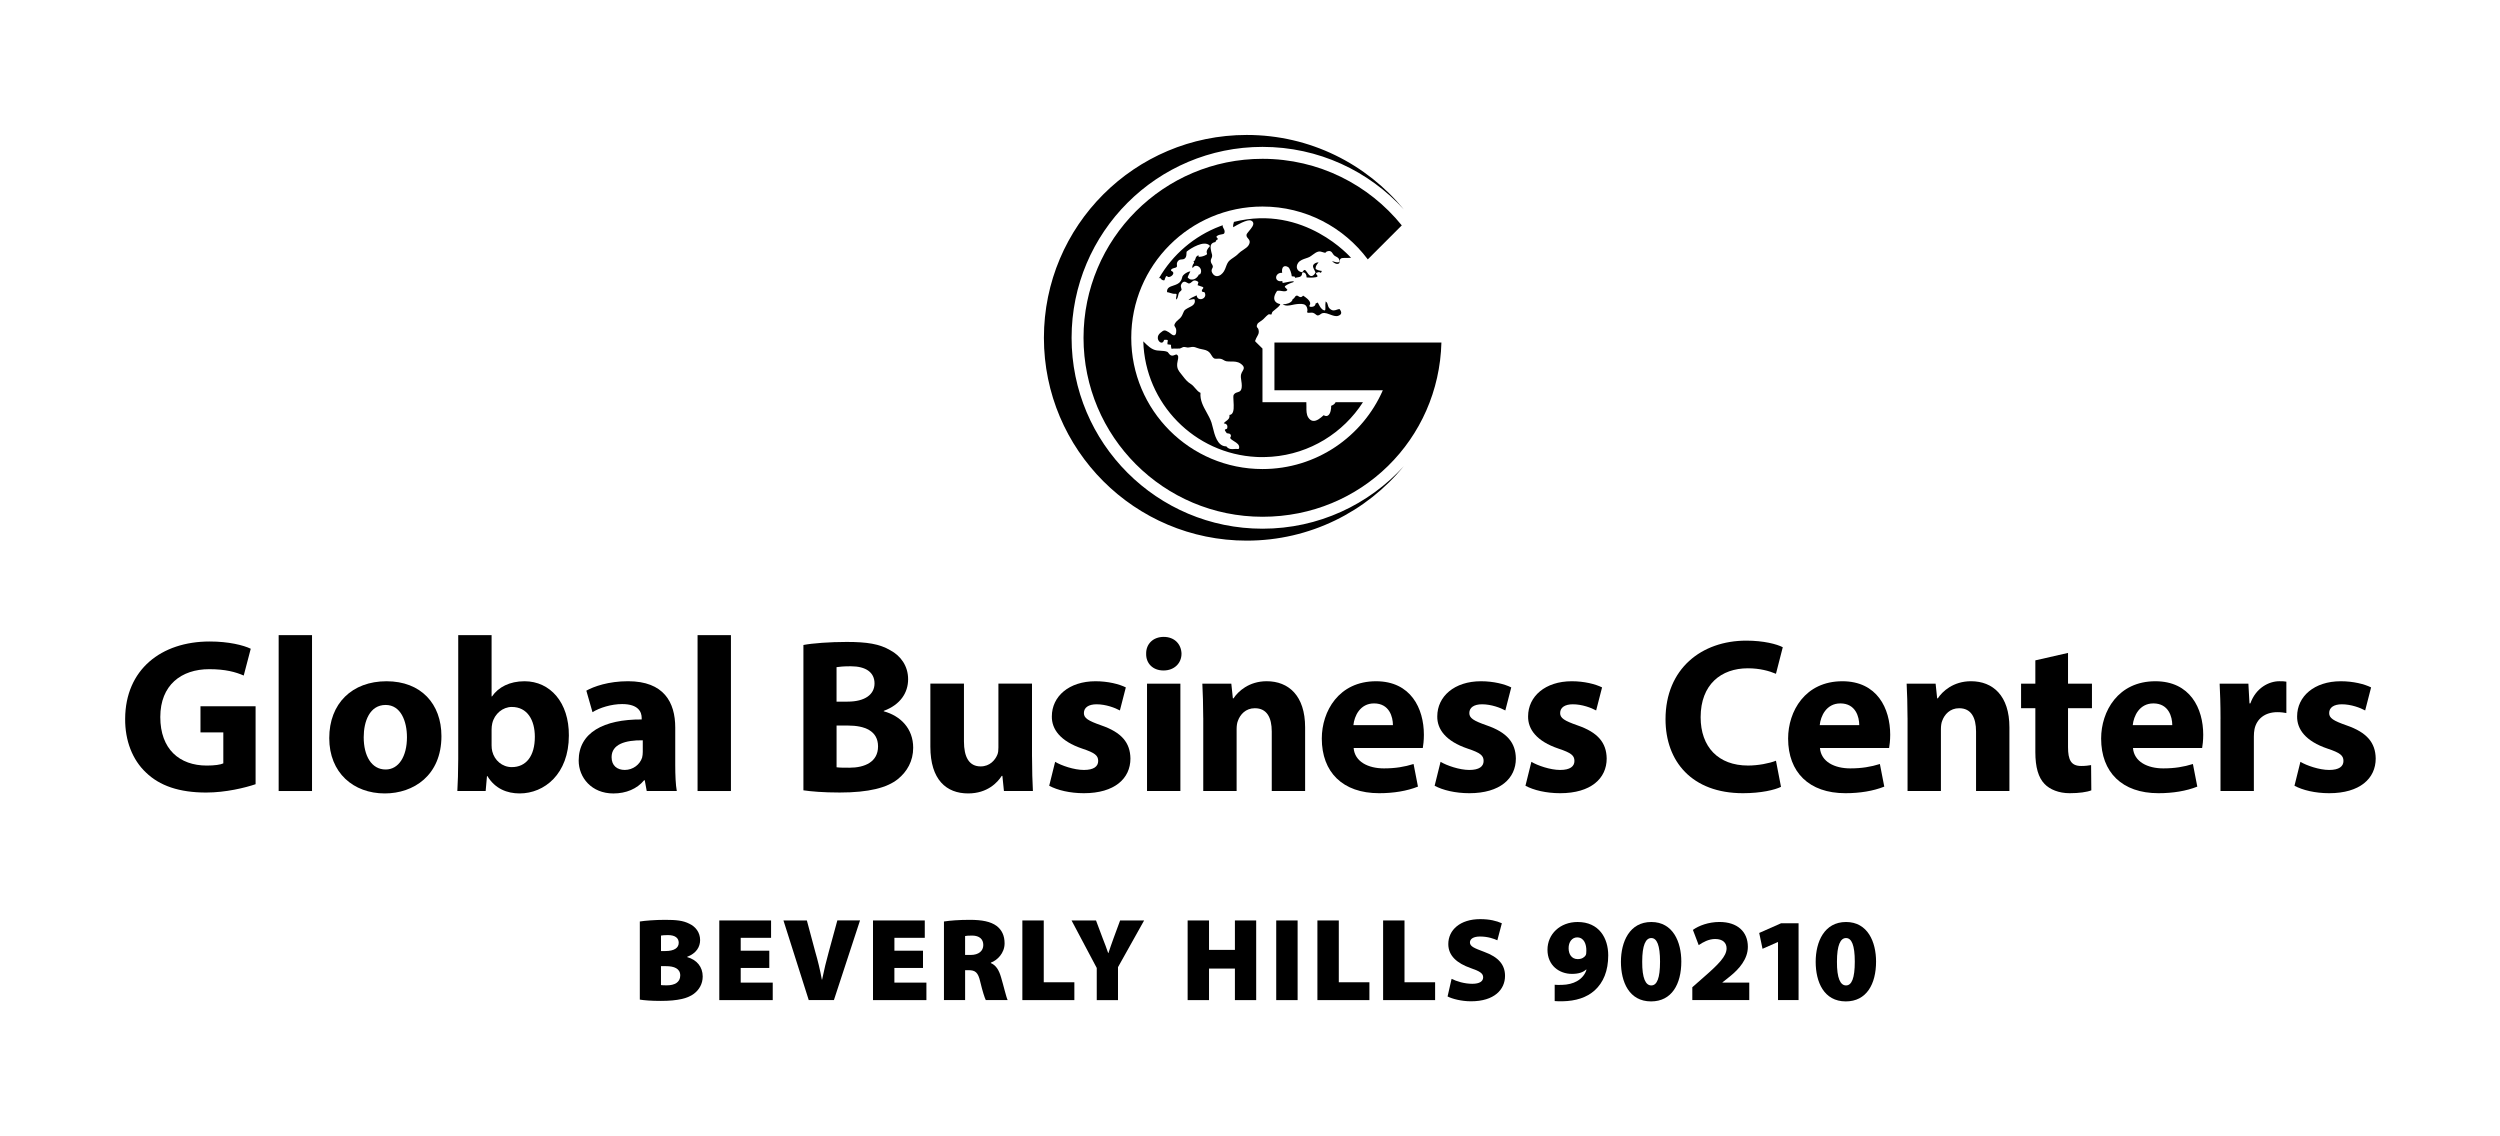
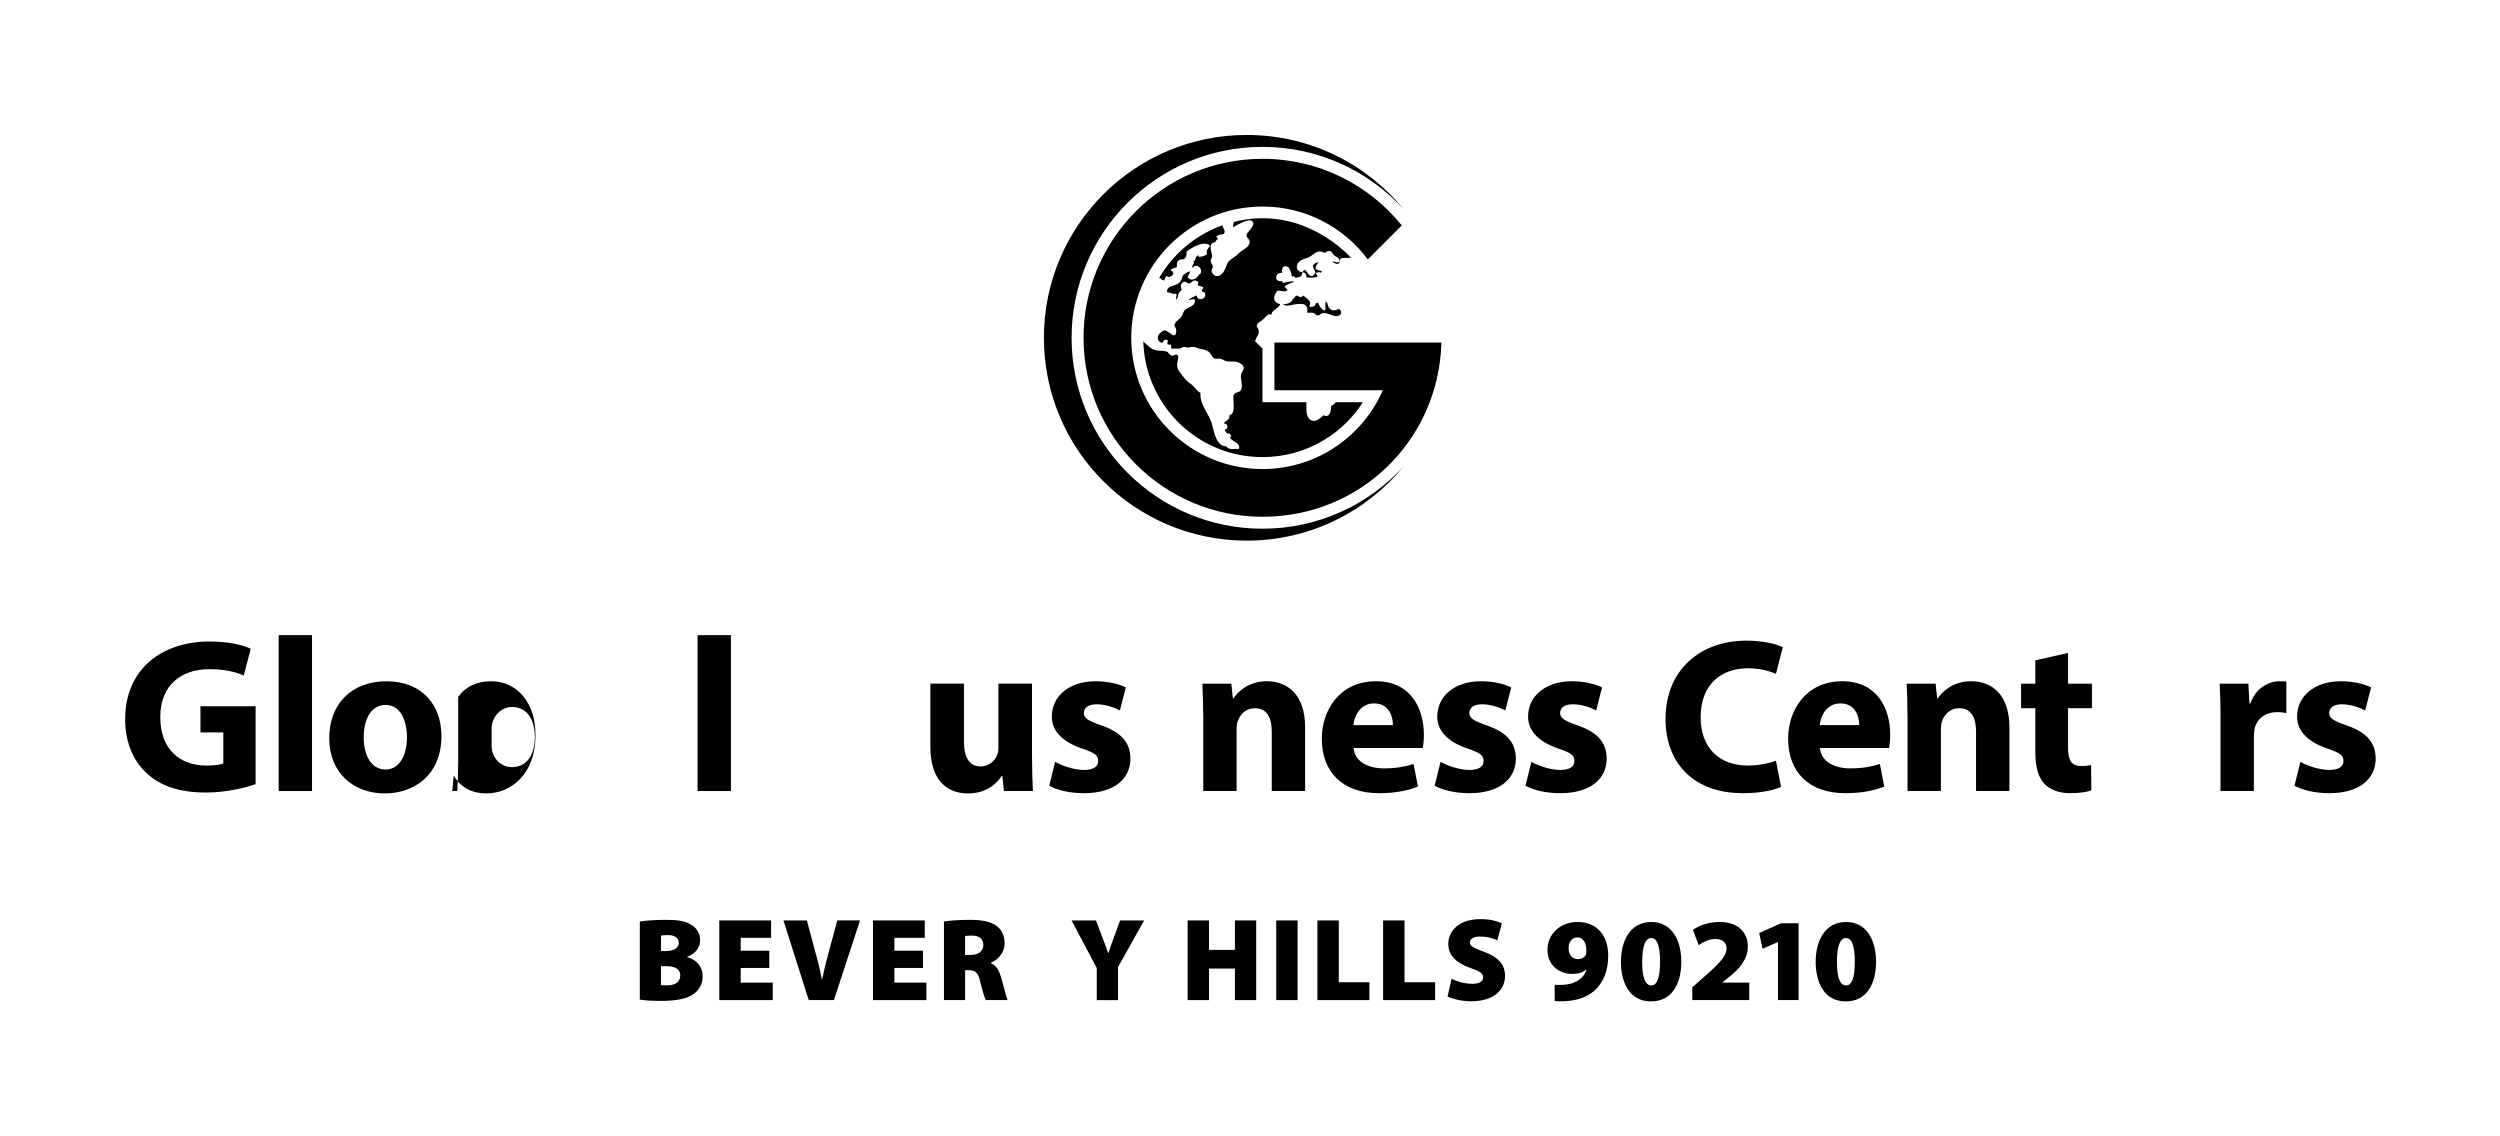
<svg xmlns="http://www.w3.org/2000/svg" data-id="Black" viewBox="0 0 1100 500">
  <g id="Secondary">
    <g id="Beverly_Hills" data-name="Beverly Hills">
      <path d="m281.53,405.46c2.13-.36,6.76-.73,11.08-.73,4.99,0,7.96.31,10.71,1.72,2.7,1.25,4.73,3.8,4.73,7.18,0,2.96-1.61,5.82-5.72,7.38v.1c4.32,1.2,6.86,4.37,6.86,8.53,0,3.28-1.56,5.88-3.9,7.64-2.65,1.98-7.02,3.12-14.51,3.12-4.26,0-7.33-.26-9.26-.57v-34.37Zm9.31,13h1.87c4,0,5.93-1.4,5.93-3.64,0-2.08-1.56-3.38-4.73-3.38-1.56,0-2.44.1-3.07.21v6.81Zm0,14.98c.68.1,1.51.1,2.7.1,3.12,0,5.77-1.25,5.77-4.32s-2.7-4.11-6.24-4.11h-2.24v8.32Z" />
      <path d="m338.49,425.9h-12.58v6.45h14.09v7.7h-23.51v-35.05h22.78v7.64h-13.36v5.67h12.58v7.59Z" />
      <path d="m355.85,440.05l-11.13-35.05h10.3l3.69,13.78c1.14,3.9,2.08,7.75,2.91,12.27h.1c.88-4.32,1.87-8.37,2.91-12.12l3.8-13.94h9.98l-11.49,35.05h-11.08Z" />
      <path d="m406.11,425.9h-12.58v6.45h14.09v7.7h-23.5v-35.05h22.78v7.64h-13.36v5.67h12.58v7.59Z" />
      <path d="m415.34,405.46c2.65-.42,6.66-.73,11.34-.73,5.36,0,9.2.73,11.86,2.7,2.24,1.72,3.48,4.21,3.48,7.64,0,4.37-3.28,7.49-6.03,8.48v.21c2.34.99,3.59,3.22,4.47,6.24,1.09,3.59,2.24,8.68,2.91,10.04h-9.62c-.52-1.04-1.4-3.74-2.44-8.06-.94-4.21-2.24-5.1-5.15-5.1h-1.51v13.16h-9.31v-34.58Zm9.31,14.72h2.44c3.54,0,5.56-1.77,5.56-4.37s-1.72-4.11-4.84-4.16c-1.77,0-2.71.1-3.17.21v8.32Z" />
-       <path d="m449.84,405h9.41v27.2h13.47v7.85h-22.88v-35.05Z" />
      <path d="m482.57,440.05v-14.14l-11.08-20.9h10.76l2.96,7.9c.99,2.44,1.61,4.21,2.39,6.45h.1c.68-2.13,1.4-4.06,2.24-6.45l2.91-7.9h10.56l-11.49,20.54v14.51h-9.36Z" />
      <path d="m531.97,405v12.95h11.39v-12.95h9.36v35.05h-9.36v-13.88h-11.39v13.88h-9.41v-35.05h9.41Z" />
      <path d="m570.95,405v35.05h-9.41v-35.05h9.41Z" />
      <path d="m579.66,405h9.41v27.2h13.47v7.85h-22.88v-35.05Z" />
      <path d="m608.57,405h9.41v27.2h13.47v7.85h-22.88v-35.05Z" />
      <path d="m638.71,430.69c2.13,1.09,5.62,2.18,9.1,2.18,3.22,0,4.78-1.09,4.78-2.86s-1.56-2.7-5.51-4.06c-5.93-2.08-9.83-5.36-9.83-10.56,0-6.19,5.2-10.97,14.04-10.97,4.21,0,7.18.78,9.52,1.82l-1.98,7.49c-1.51-.68-4.11-1.66-7.64-1.66-2.86,0-4.42,1.04-4.42,2.6,0,1.77,1.87,2.5,6.29,4.16,6.29,2.29,9.15,5.67,9.15,10.56,0,6.03-4.73,11.18-14.98,11.18-4.21,0-8.32-1.09-10.3-2.13l1.77-7.75Z" />
      <path d="m684.06,433.29c1.04.1,1.77.1,3.33.05,2.34-.05,4.73-.62,6.45-1.61,2.24-1.25,3.64-3.12,4.21-5.04l-.16-.1c-1.35,1.25-3.33,1.92-6.24,1.92-5.56,0-10.76-3.69-10.76-10.61s5.56-12.22,13.26-12.22c9.46,0,13.47,7.12,13.47,14.66,0,6.86-2.13,11.96-5.98,15.45-3.48,3.12-8.27,4.68-14.25,4.78-1.2.05-2.5-.05-3.33-.1v-7.18Zm6.14-15.96c0,2.34,1.2,4.68,4,4.68,1.82,0,2.91-.78,3.48-1.66.26-.47.31-1.04.31-2.08.05-2.65-.94-5.82-4.06-5.82-2.13,0-3.8,1.92-3.74,4.89Z" />
      <path d="m739.78,423.09c0,9.93-4.21,17.53-13.31,17.53-9.67,0-13.26-8.58-13.26-17.42s3.8-17.52,13.36-17.52,13.21,8.79,13.21,17.42Zm-17.21.05c-.05,7.33,1.51,10.45,4,10.45s3.85-3.17,3.85-10.45-1.4-10.4-3.85-10.4-4,3.07-4,10.4Z" />
      <path d="m744.62,440.05v-5.67l4.68-4.11c6.86-5.98,10.35-9.46,10.4-12.95,0-2.44-1.61-4.16-5.04-4.16-2.81,0-5.36,1.4-7.23,2.7l-2.55-6.71c2.6-1.87,6.87-3.48,11.7-3.48,7.85,0,12.48,4.26,12.48,10.92,0,5.41-3.85,9.78-7.85,13l-3.33,2.65v.1h11.8v7.7h-25.07Z" />
      <path d="m782.32,414.51h-.1l-6.71,2.96-1.46-6.97,9.62-4.26h7.7v33.8h-9.05v-25.53Z" />
      <path d="m825.47,423.09c0,9.93-4.21,17.53-13.31,17.53-9.67,0-13.26-8.58-13.26-17.42s3.8-17.52,13.36-17.52,13.21,8.79,13.21,17.42Zm-17.21.05c-.05,7.33,1.51,10.45,4,10.45s3.85-3.17,3.85-10.45-1.4-10.4-3.85-10.4-4,3.07-4,10.4Z" />
    </g>
    <g id="Global_Business_Centers" data-name="Global Business Centers">
      <path d="m112.46,345.05c-4.54,1.55-13.14,3.67-21.74,3.67-11.88,0-20.48-2.99-26.47-8.79-5.99-5.6-9.27-14.1-9.18-23.67.1-21.64,15.84-34,37.19-34,8.4,0,14.88,1.64,18.07,3.19l-3.09,11.79c-3.57-1.55-8.02-2.8-15.17-2.8-12.27,0-21.54,6.96-21.54,21.06s8.4,21.35,20.48,21.35c3.38,0,6.09-.39,7.25-.97v-13.62h-10.05v-11.5h24.25v34.29Z" />
      <path d="m122.61,279.46h14.68v68.59h-14.68v-68.59Z" />
      <path d="m194.23,323.9c0,17.29-12.27,25.21-24.92,25.21-13.81,0-24.44-9.08-24.44-24.34s10.05-25.02,25.21-25.02,24.15,9.95,24.15,24.15Zm-34.2.48c0,8.12,3.38,14.2,9.66,14.2,5.7,0,9.37-5.7,9.37-14.2,0-7.05-2.71-14.2-9.37-14.2-7.05,0-9.66,7.25-9.66,14.2Z" />
-       <path d="m201.23,348.05c.19-3.09.39-8.79.39-14.1v-54.48h14.68v26.95h.19c2.8-4.06,7.73-6.67,14.3-6.67,11.3,0,19.61,9.37,19.51,23.86,0,17-10.82,25.5-21.64,25.5-5.51,0-10.82-2.03-14.2-7.63h-.19l-.58,6.57h-12.46Zm15.07-20.09c0,.97.1,1.84.29,2.61.97,3.96,4.35,6.96,8.6,6.96,6.28,0,10.14-4.83,10.14-13.33,0-7.34-3.28-13.14-10.14-13.14-3.96,0-7.63,3-8.6,7.25-.19.87-.29,1.74-.29,2.71v6.96Z" />
-       <path d="m284.56,348.05l-.87-4.73h-.29c-3.09,3.77-7.92,5.8-13.52,5.8-9.56,0-15.26-6.96-15.26-14.49,0-12.27,11.01-18.16,27.72-18.07v-.68c0-2.51-1.35-6.09-8.6-6.09-4.83,0-9.95,1.64-13.04,3.57l-2.71-9.47c3.28-1.84,9.76-4.15,18.35-4.15,15.75,0,20.77,9.27,20.77,20.38v16.42c0,4.54.19,8.89.68,11.5h-13.23Zm-1.74-22.32c-7.73-.1-13.72,1.74-13.72,7.44,0,3.77,2.51,5.6,5.8,5.6,3.67,0,6.67-2.42,7.63-5.41.19-.77.29-1.64.29-2.51v-5.12Z" />
+       <path d="m201.23,348.05c.19-3.09.39-8.79.39-14.1v-54.48v26.95h.19c2.8-4.06,7.73-6.67,14.3-6.67,11.3,0,19.61,9.37,19.51,23.86,0,17-10.82,25.5-21.64,25.5-5.51,0-10.82-2.03-14.2-7.63h-.19l-.58,6.57h-12.46Zm15.07-20.09c0,.97.1,1.84.29,2.61.97,3.96,4.35,6.96,8.6,6.96,6.28,0,10.14-4.83,10.14-13.33,0-7.34-3.28-13.14-10.14-13.14-3.96,0-7.63,3-8.6,7.25-.19.87-.29,1.74-.29,2.71v6.96Z" />
      <path d="m306.93,279.46h14.68v68.59h-14.68v-68.59Z" />
-       <path d="m353.49,283.8c3.86-.77,11.69-1.35,19.03-1.35,8.98,0,14.49.87,19.22,3.67,4.54,2.42,7.83,6.86,7.83,12.75s-3.38,11.21-10.72,13.91v.19c7.44,2.03,12.95,7.63,12.95,16.04,0,5.89-2.71,10.53-6.76,13.81-4.73,3.77-12.66,5.89-25.6,5.89-7.25,0-12.66-.48-15.94-.97v-63.95Zm14.59,24.92h4.83c7.73,0,11.88-3.19,11.88-8.02s-3.77-7.54-10.43-7.54c-3.19,0-5.02.19-6.28.39v15.17Zm0,28.88c1.45.19,3.19.19,5.7.19,6.67,0,12.56-2.51,12.56-9.37s-5.89-9.18-13.23-9.18h-5.02v18.35Z" />
      <path d="m454.09,332.88c0,6.18.19,11.21.39,15.17h-12.75l-.68-6.67h-.29c-1.84,2.9-6.28,7.73-14.78,7.73-9.56,0-16.62-5.99-16.62-20.58v-27.73h14.78v25.41c0,6.86,2.22,11.01,7.34,11.01,4.06,0,6.38-2.8,7.34-5.12.39-.87.48-2.03.48-3.19v-28.11h14.78v32.07Z" />
      <path d="m464.26,335.2c2.71,1.64,8.31,3.58,12.66,3.58s6.28-1.55,6.28-3.96-1.45-3.57-6.96-5.41c-9.76-3.28-13.52-8.6-13.43-14.2,0-8.79,7.54-15.46,19.22-15.46,5.51,0,10.43,1.26,13.33,2.71l-2.61,10.14c-2.12-1.16-6.18-2.71-10.24-2.71-3.58,0-5.6,1.45-5.6,3.86,0,2.22,1.84,3.38,7.63,5.41,8.98,3.09,12.75,7.63,12.85,14.59,0,8.79-6.96,15.26-20.48,15.26-6.18,0-11.69-1.35-15.26-3.28l2.61-10.53Z" />
-       <path d="m519.86,287.67c0,4.06-3.09,7.34-7.92,7.34s-7.73-3.28-7.63-7.34c-.1-4.25,2.99-7.44,7.73-7.44s7.73,3.19,7.83,7.44Zm-15.17,60.38v-47.24h14.68v47.24h-14.68Z" />
      <path d="m529.42,315.88c0-5.89-.19-10.92-.39-15.07h12.75l.68,6.47h.29c1.93-3,6.76-7.54,14.59-7.54,9.66,0,16.91,6.38,16.91,20.29v28.01h-14.68v-26.18c0-6.09-2.12-10.24-7.44-10.24-4.06,0-6.47,2.8-7.44,5.51-.39.87-.58,2.32-.58,3.67v27.24h-14.68v-32.17Z" />
      <path d="m595.6,329.11c.48,6.09,6.47,8.98,13.33,8.98,5.02,0,9.08-.68,13.04-1.93l1.93,9.95c-4.83,1.93-10.72,2.9-17.1,2.9-16.04,0-25.21-9.27-25.21-24.05,0-11.98,7.44-25.21,23.86-25.21,15.26,0,21.06,11.88,21.06,23.57,0,2.51-.29,4.73-.48,5.8h-30.43Zm17.29-10.05c0-3.57-1.55-9.56-8.31-9.56-6.18,0-8.69,5.6-9.08,9.56h17.39Z" />
      <path d="m633.85,335.2c2.71,1.64,8.31,3.58,12.66,3.58s6.28-1.55,6.28-3.96-1.45-3.57-6.96-5.41c-9.76-3.28-13.52-8.6-13.43-14.2,0-8.79,7.54-15.46,19.22-15.46,5.51,0,10.43,1.26,13.33,2.71l-2.61,10.14c-2.12-1.16-6.18-2.71-10.24-2.71-3.58,0-5.6,1.45-5.6,3.86,0,2.22,1.84,3.38,7.63,5.41,8.98,3.09,12.75,7.63,12.85,14.59,0,8.79-6.96,15.26-20.48,15.26-6.18,0-11.69-1.35-15.26-3.28l2.61-10.53Z" />
      <path d="m673.81,335.2c2.71,1.64,8.31,3.58,12.66,3.58s6.28-1.55,6.28-3.96-1.45-3.57-6.96-5.41c-9.76-3.28-13.52-8.6-13.43-14.2,0-8.79,7.54-15.46,19.22-15.46,5.51,0,10.43,1.26,13.33,2.71l-2.61,10.14c-2.12-1.16-6.18-2.71-10.24-2.71-3.58,0-5.6,1.45-5.6,3.86,0,2.22,1.84,3.38,7.63,5.41,8.98,3.09,12.75,7.63,12.85,14.59,0,8.79-6.96,15.26-20.48,15.26-6.18,0-11.69-1.35-15.26-3.28l2.61-10.53Z" />
      <path d="m783.64,346.21c-2.71,1.35-8.79,2.8-16.71,2.8-22.51,0-34.1-14.01-34.1-32.55,0-22.22,15.84-34.58,35.55-34.58,7.63,0,13.43,1.54,16.04,2.9l-3,11.69c-3-1.26-7.15-2.42-12.37-2.42-11.69,0-20.77,7.05-20.77,21.54,0,13.04,7.73,21.25,20.87,21.25,4.44,0,9.37-.97,12.27-2.12l2.22,11.5Z" />
      <path d="m800.78,329.11c.48,6.09,6.47,8.98,13.33,8.98,5.02,0,9.08-.68,13.04-1.93l1.93,9.95c-4.83,1.93-10.72,2.9-17.1,2.9-16.04,0-25.21-9.27-25.21-24.05,0-11.98,7.44-25.21,23.86-25.21,15.26,0,21.06,11.88,21.06,23.57,0,2.51-.29,4.73-.48,5.8h-30.43Zm17.29-10.05c0-3.57-1.55-9.56-8.31-9.56-6.18,0-8.69,5.6-9.08,9.56h17.39Z" />
      <path d="m839.31,315.88c0-5.89-.19-10.92-.39-15.07h12.75l.68,6.47h.29c1.93-3,6.76-7.54,14.59-7.54,9.66,0,16.91,6.38,16.91,20.29v28.01h-14.68v-26.18c0-6.09-2.12-10.24-7.44-10.24-4.06,0-6.47,2.8-7.44,5.51-.39.87-.58,2.32-.58,3.67v27.24h-14.68v-32.17Z" />
      <path d="m909.93,287.28v13.52h10.53v10.82h-10.53v17.1c0,5.7,1.35,8.31,5.8,8.31,1.84,0,3.29-.19,4.35-.39l.1,11.11c-1.93.77-5.41,1.26-9.56,1.26-4.73,0-8.69-1.64-11.01-4.06-2.71-2.8-4.06-7.34-4.06-14.01v-19.32h-6.28v-10.82h6.28v-10.24l14.39-3.28Z" />
-       <path d="m938.51,329.11c.48,6.09,6.47,8.98,13.33,8.98,5.02,0,9.08-.68,13.04-1.93l1.93,9.95c-4.83,1.93-10.72,2.9-17.1,2.9-16.04,0-25.21-9.27-25.21-24.05,0-11.98,7.44-25.21,23.86-25.21,15.26,0,21.06,11.88,21.06,23.57,0,2.51-.29,4.73-.48,5.8h-30.43Zm17.29-10.05c0-3.57-1.55-9.56-8.31-9.56-6.18,0-8.69,5.6-9.08,9.56h17.39Z" />
      <path d="m977.03,316.36c0-6.96-.19-11.5-.39-15.55h12.65l.48,8.69h.39c2.42-6.86,8.21-9.76,12.75-9.76,1.35,0,2.03,0,3.09.19v13.81c-1.06-.19-2.32-.39-3.96-.39-5.41,0-9.08,2.9-10.05,7.44-.19.97-.29,2.12-.29,3.28v23.96h-14.68v-31.69Z" />
      <path d="m1012.18,335.2c2.71,1.64,8.31,3.58,12.66,3.58s6.28-1.55,6.28-3.96-1.45-3.57-6.96-5.41c-9.76-3.28-13.52-8.6-13.43-14.2,0-8.79,7.54-15.46,19.22-15.46,5.51,0,10.43,1.26,13.33,2.71l-2.61,10.14c-2.12-1.16-6.18-2.71-10.24-2.71-3.58,0-5.6,1.45-5.6,3.86,0,2.22,1.84,3.38,7.63,5.41,8.98,3.09,12.75,7.63,12.85,14.59,0,8.79-6.96,15.26-20.48,15.26-6.18,0-11.69-1.35-15.26-3.28l2.61-10.53Z" />
    </g>
    <g id="Logo">
      <path id="ring" d="m555.5,232.63c-46.39,0-84-37.61-84-84s37.61-84,84-84c24.64,0,46.8,10.61,62.17,27.51-16.37-20-41.24-32.76-69.1-32.76-49.29,0-89.25,39.96-89.25,89.25s39.96,89.25,89.25,89.25c27.86,0,52.73-12.76,69.1-32.76-15.37,16.9-37.53,27.51-62.17,27.51Z" />
      <path id="G" d="m560.75,150.73v21h47.69c-8.91,20.39-29.26,34.65-52.94,34.65-31.9,0-57.75-25.86-57.75-57.75s25.85-57.75,57.75-57.75c18.96,0,35.79,9.14,46.32,23.25l14.96-14.96c-14.44-17.86-36.52-29.29-61.28-29.29-43.49,0-78.75,35.26-78.75,78.75s35.26,78.75,78.75,78.75,77.61-34.13,78.72-76.65h-73.47Z" />
      <path id="_2" data-name="2" d="m568.77,134.12c.62-.13,1.27-.26,1.92-.32,1.4-.14,2.8-.18,3.61.41.64.46.92,1.39.96,2.05.02.25.01.65-.13.96.06.11.12.23.15.36.37.09.73.06,1.12.02.26-.03.53-.05.8-.04.18,0,.35.03.54.08.42.11.77.39,1.11.65.34.26.66.52.92.5.59-.03.88-.25,1.21-.5.54-.4,1.15-.85,2.8-.4.44.12.91.29,1.4.48,1.26.47,2.55.96,3.62.59.74-.26,1.18-.61,1.3-1.07.14-.52-.12-1.19-.71-1.92-.45.05-.85.19-1.24.32-.95.32-1.93.66-3.18-.61-.46-.47-.62-1.06-.76-1.59-.2-.73-.34-1.26-1.11-1.42.13.09.19.25.16.41-.12.56-.11,1.09-.09,1.64.01.47.03.95-.03,1.51-.01.12-.08.23-.18.29-.1.07-.23.08-.34.04-1.21-.41-1.8-1.55-2.37-2.65-.15-.28-.29-.55-.44-.81-.04.04-.09.07-.15.08-.13.04-.31.13-.47.22-.12.06-.24.13-.36.18,0,.43-.18.72-.35.9-.4.42-1.13.61-2,.51-.14-.02-.27-.11-.32-.24-.06-.13-.04-.28.05-.4.26-.34.34-.7.26-1.09-.26-1.29-2.17-2.61-3.12-3.19-.26.36-.53.56-.84.63-.49.11-.9-.15-1.23-.37-.32-.21-.53-.33-.73-.27-.52.16-.64.36-.81.65-.17.29-.38.65-.97.92-.1.74-.75,1.39-1.83,1.81-.77.3-1.68.46-2.56.45,1.34.86,2.77.57,4.41.23Z" />
      <path id="_1" data-name="1" d="m587.66,176.98c-.28.61-.83,1.17-1.95,1.58.07,1.13-.22,3.53-1.4,4.27-.39.25-1.03.4-1.9-.14-1.33,1.21-3.06,2.71-4.7,2.5-.82-.11-1.52-.62-2.1-1.54-.81-1.29-.8-2.99-.78-4.64,0-.68.01-1.37-.04-2.03h-19.3v-23.62c-.96-.97-2.02-2.04-3.1-3.05-.11-.11-.15-.27-.1-.42.28-.82.62-1.41.91-1.93.52-.93.86-1.54.58-2.82-.11-.5-.28-.68-.45-.86-.42-.45-.52-.81,0-1.85.1-.19.39-.42,1.42-1.14.4-.28.81-.57.96-.7.27-.24.53-.52.81-.81.46-.47.93-.96,1.45-1.34.33-.24.72-.15,1.03-.08.12.03.31.07.37.05.11-.1.17-.31.23-.53.08-.28.17-.6.43-.83.25-.23.58-.48.93-.76.91-.71,2.15-1.69,2.38-2.47,0,0,0,0,0-.01-.9-.16-1.7-.53-2.19-1.15-.59-.75-.95-2.15.7-4.56.06-.09.16-.15.27-.17.64-.09,1.28.02,1.89.12,1.18.2,1.92.28,2.47-.51-.14-.14-.26-.3-.38-.45-.19-.23-.38-.48-.56-.57-.12-.06-.2-.18-.21-.32s.04-.27.15-.35c.95-.75,2.44-1.35,3.58-1.69.07-.12.15-.27.22-.41-1.2.02-2.5.29-3.77.55-.27.06-.54.11-.81.16-.12.02-.25,0-.34-.09-.09-.08-.14-.2-.14-.32,0-.14.02-.29.05-.43-.04.02-.08.03-.12.04-1.56.31-2.21-.38-2.41-.69-.37-.57-.33-1.34.1-1.96.49-.7,1.33-1.05,2.32-.97-.16-.91-.12-2.11.56-2.66.35-.28.98-.49,2.04.12.81.47,1.52,2.92,1.62,4.06.09.01.18.03.27.04.26.04.53.09.7.06.21-.03.4.1.45.3.02.1.03.19.02.28.28-.06.56-.1.83-.15,1.31-.21,2.17-.34,2.3-1.91,0-.11.06-.21.15-.28.09-.07.2-.1.31-.08.96.15,1.47.91,1.5,2.26,1.42.09,4.48.2,4.79-.49.06-.13-.05-.45-.53-.94-.1-.1-.14-.25-.1-.39.04-.14.15-.25.29-.28.18-.04.31-.09.43-.13.51-.17.73-.18,1.33.19.33-.25.44-.45.43-.85-.89-.06-1.74-.31-2.49-.74-.12-.07-.2-.2-.2-.34-.02-1,.55-1.72,1.11-2.41.06-.08.13-.16.19-.24-.26-.02-.57.02-.88.11-.68.21-1.25.64-1.47,1.09-.29.62.14,1.43.55,2.21.16.3.31.57.42.85.05.12.04.26-.03.37-.58.92-1.13,1.36-1.71,1.37-.8.02-1.33-.77-1.84-1.52-.37-.54-.79-1.16-1.15-1.16-.24,0-.56.28-.91.8-.09.13-.24.19-.4.17-.96-.16-1.66-.67-1.98-1.44-.34-.83-.17-1.83.45-2.69.79-1.09,2.19-1.56,3.43-1.97.56-.19,1.09-.36,1.5-.58.44-.23.91-.57,1.4-.94.85-.63,1.73-1.29,2.66-1.45.62-.11,1.26.1,1.82.28.96.32,1.25.35,1.48-.08.04-.08.12-.15.2-.18,1.68-.67,2.23.15,2.7.88.18.28.37.56.63.8.24.21.52.36.83.52.68.35,1.54.79,1.44,2.12-.01.18-.15.33-.32.36-.76.15-1.41-.06-1.93-.22-.4-.13-.7-.21-.95-.18.77.64,1.69,1.19,2.26,1.15.97-.08.99-.39,1.04-1.01.03-.46.07-1.02.62-1.39.35-.24,1.12-.25,2.78-.24.34,0,.99,0,1.66-.03,0,0-20.48-23.73-51.54-15.82-.24.81-.46,1.58-.31,2.35,1.49-.91,6.23-3.64,7.84-2.94.53.23.86.58.97,1.03.25,1.05-.78,2.28-1.77,3.48-.53.63-1.12,1.35-1.18,1.7-.11.74.23,1.15.64,1.62.55.65,1.24,1.46.26,3.05-.49.79-1.41,1.4-2.38,2.05-.74.49-1.5,1-2.05,1.58-.74.79-1.53,1.32-2.28,1.83-.53.35-1.07.72-1.6,1.18-.87.75-1.24,1.76-1.64,2.83-.24.66-.49,1.34-.88,1.97-.61,1-1.79,2.15-3.11,2.13-.57,0-1.38-.25-2.03-1.38-.54-.95-.23-1.58.02-2.09.14-.28.26-.51.23-.78-.04-.46-.23-.74-.42-1.04-.19-.29-.38-.58-.45-1-.12-.79.09-1.23.28-1.61.14-.28.26-.53.28-.96.02-.48-.07-.77-.19-1.14-.07-.23-.16-.5-.21-.83-.03-.15-.06-.31-.09-.47-.18-.94-.39-2,.19-2.79.34-.47.9-.76,1.7-.89l.45-.81c.05-.09.13-.15.22-.19.3-.1.43-.21.45-.29.02-.11-.09-.36-.49-.74-.09-.08-.13-.2-.12-.32,0-.12.07-.23.17-.3.72-.52,1.49-.65,2.1-.75.9-.15,1.28-.22,1.31-1.11.02-.66-.24-1.13-.48-1.54-.23-.41-.47-.83-.33-1.33,0,0,0-.02,0-.03-.39.14-.78.28-1.17.42-11.4,4.32-20.9,12.49-26.91,22.92-.03.05-.05.11-.08.16,0,0,0,.01-.02.03.05-.1,0,0-.05.1-.04.07-.07.13-.04.07-.03.05-.03.06.05-.09.07-.07.13-.14.17-.21.07-.12.2-.2.34-.2.14,0,.27.07.35.18.18.28.8,1.1,1.73.79.06-.43.22-.76.36-1.04.08-.17.15-.32.19-.46.04-.15.16-.26.31-.29.15-.03.3.03.4.15.27.35.76.27,1.03.19.8-.24,1.53-.95,1.58-1.57.04-.41-.23-.75-.8-1.03-.11-.06-.19-.16-.22-.29s.01-.25.1-.34c.42-.45.97-.59,1.46-.71.4-.1.75-.19.94-.42.16-.2.14-.41.11-.8-.05-.54-.12-1.28.65-2.01.48-.45,1.03-.49,1.52-.52.57-.04,1.07-.07,1.55-.69.46-.59.51-1.65.51-2.51,0-.12.05-.24.15-.32,1.8-1.43,7.5-4.98,9.96-2.65.08.07.12.18.12.29,0,.11-.04.21-.12.29-.77.76-1.58,1.9-1.12,2.98.08.19,0,.4-.17.5-1.05.62-2.16.95-3.21.97-.14,0-.27-.07-.35-.19-.07-.12-.08-.27-.01-.4.04-.07.07-.14.1-.21-.4.24-.82.49-.99.69-.23.27-.29.49-.37.78-.12.44-.25.95-.98,1.5,0,0-.02.02-.03.02h.02c.13.04.24.14.28.26s.02.27-.07.38c-.45.56-.69,1.19-.71,1.87.06.02.12.05.18.07.04.02.08.03.12.05.42-.7.99-.85,1.33-.88.72-.05,1.5.4,1.94,1.13.47.79.46,1.73-.04,2.52-.06.09-.15.15-.25.18-.1.02-.21,0-.3-.06,0,0,0,0-.01,0-.67,1.47-2.07,2.67-3.9,2.2-.03,0-.07-.02-.1-.04-.1-.06-.72-.51-.79-.56-.14-.1-.19-.28-.14-.44.18-.55.46-1.1.73-1.63.14-.28.28-.56.41-.84-.76.03-2.06.72-2.73,1.31-.72.64-.8.98-.91,1.46-.1.4-.22.91-.73,1.64-.72,1.04-1.94,1.45-3.11,1.84-1.62.54-2.92.97-2.79,2.89.57.09,1.05.24,1.52.39.74.24,1.38.44,2.24.33.13-.02.25.03.34.12.09.09.13.22.11.35-.02.14-.05.28-.08.42-.13.65-.24,1.22-.05,1.68.53-.53.66-1.09.8-1.73.08-.36.16-.74.32-1.14.13-.32.4-.56.67-.8.23-.21.47-.42.53-.61.05-.14-.05-.44-.13-.71-.14-.46-.32-1.04-.08-1.57.33-.72.69-1.12,1.14-1.26.56-.18,1.06.12,1.5.38.34.2.66.39.93.33.5-.11.82-.4,1.13-.67.58-.51,1.23-1.09,2.72-.11.18.12.24.36.12.54-.05.08-.09.27-.12.43-.04.19-.08.38-.16.57.4.16.82.3,1.22.43.34.11.7.23,1.04.36.13.05.22.16.25.29.03.13-.01.27-.11.37-.42.42-.62.91-.5,1.21.13.32.61.38.89.39.15,0,.28.09.35.22.42.85.3,1.7-.3,2.29-.63.61-1.64.78-2.36.4-.27-.14-.82-.55-.88-1.48-.18.08-.36.16-.54.24-1.11.49-2.35,1.03-3.11,1.85.24-.04.48-.1.72-.15.55-.12,1.11-.25,1.67-.27.2,0,.37.13.41.32.36,1.91-1.14,2.65-2.34,3.24-.25.12-.49.24-.72.37-1.47.83-1.53.98-1.97,2-.13.31-.3.7-.54,1.2-.45.91-1.09,1.46-1.71,1.98-.49.42-.96.81-1.3,1.37-.59.97-.44,1.2-.13,1.66.23.35.56.84.56,1.69,0,1.16-.19,1.78-.66,2-.61.29-1.28-.25-1.92-.77-.25-.2-.49-.39-.69-.51-1.76-1.01-2.03-1.17-3.73.29-1.43,1.23-1.16,2.51-.97,3,.29.76.94,1.32,1.53,1.31.57,0,.87-.55,1.03-1.01.05-.15.19-.26.36-.27.22-.01.43,0,.63.02.11,0,.22.02.33.02.14,0,.26.08.33.19s.08.26.02.39c-.11.21-.11.56-.12.89,0,.16,0,.31-.02.47.15.02.29.05.44.08.26.05.52.1.69.07.13-.02.26.02.35.11.09.09.14.22.11.35-.06.33.03.64.11.97.04.13.07.27.1.41.66-.13,1.41-.11,2.14-.09.56.02,1.09.03,1.53-.02.13-.02.46-.18.7-.3.34-.17.67-.33.94-.39.18-.04.46,0,1.25.15.23.04.55.11.63.11h0c.45-.03.82-.1,1.14-.16.82-.16,1.47-.29,2.87.3.7.3,1.47.45,2.21.6.6.12,1.17.24,1.71.42,1.4.49,1.95,1.39,2.43,2.19.35.58.66,1.09,1.26,1.44.26.15.93.13,1.47.11.55-.02,1.06-.03,1.47.07.44.11.81.32,1.17.53.41.24.79.46,1.27.54.63.1,1.29.1,1.99.1,1.43,0,2.9,0,4.2.91,1.89,1.33,1.58,2.19.88,3.34-.25.41-.53.87-.66,1.45-.19.81-.05,1.77.11,2.79.11.72.22,1.46.21,2.17-.02,2.18-.8,2.57-1.89,2.88-.61.18-1.19.34-1.69,1.15-.21.33-.13,1.63-.06,2.78.13,2.2.28,4.68-.82,5.65-.27.24-.6.37-.98.39.23,1.48-.67,2.14-1.42,2.68-.45.33-.85.62-1.05,1.06.65.01,1.02.25,1.23.47.24.26.48.76.27,1.64-.04.14-.15.26-.29.29-.59.15-.72.32-.74.39-.09.25.31.78.6,1.17.09.12.18.23.25.34.09.02.27.05.4.06.46.06.97.12,1.22.48.37.55.11,1.01-.04,1.28-.13.24-.13.27-.1.32.34.54,1.06.99,1.75,1.42,1.18.73,2.53,1.56,2.16,3.08-.04.19-.21.31-.41.31h-.25s-.02-.01-.03-.01c-.52-.06-1.02-.02-1.5.01-1.15.09-2.35.18-3.43-1.17-.07,0-.15,0-.22,0-3.73-.16-4.93-5.07-5.73-8.36-.2-.82-.38-1.54-.56-2.09-.54-1.61-1.38-3.11-2.18-4.56-1.44-2.59-2.93-5.26-2.66-8.54-.86-.31-1.58-1.16-2.35-2.05-.57-.67-1.16-1.35-1.77-1.74-1.73-1.09-2.46-2.03-3.67-3.59l-.31-.39c-.17-.22-.33-.42-.48-.61-1.08-1.34-1.87-2.32-1.66-4.56.04-.41.13-.84.22-1.25.3-1.37.44-2.23-.55-2.69-.09-.04-.47.12-.67.2-.46.19-1.03.43-1.58.26-.6-.19-.94-.66-1.22-1.03-.2-.27-.36-.5-.57-.59-.81-.36-2.01-.43-3.07-.49-.53-.03-1.03-.06-1.48-.12-2.35-.31-4.2-2.18-5.83-3.82-.04-.04-.1-.1-.18-.19.79,27.39,22.57,49.53,49.82,50.88.03,0,.06,0,.09,0,.41.02.82.04,1.23.05.18,0,.36,0,.55,0,.26,0,.52,0,.78,0,.41,0,.82,0,1.23-.02.07,0,.15,0,.22,0,.85-.02,1.69-.07,2.53-.13.03,0,.05,0,.08,0,16.85-1.29,31.48-10.54,40.12-23.99h-12.02Z" />
    </g>
  </g>
</svg>